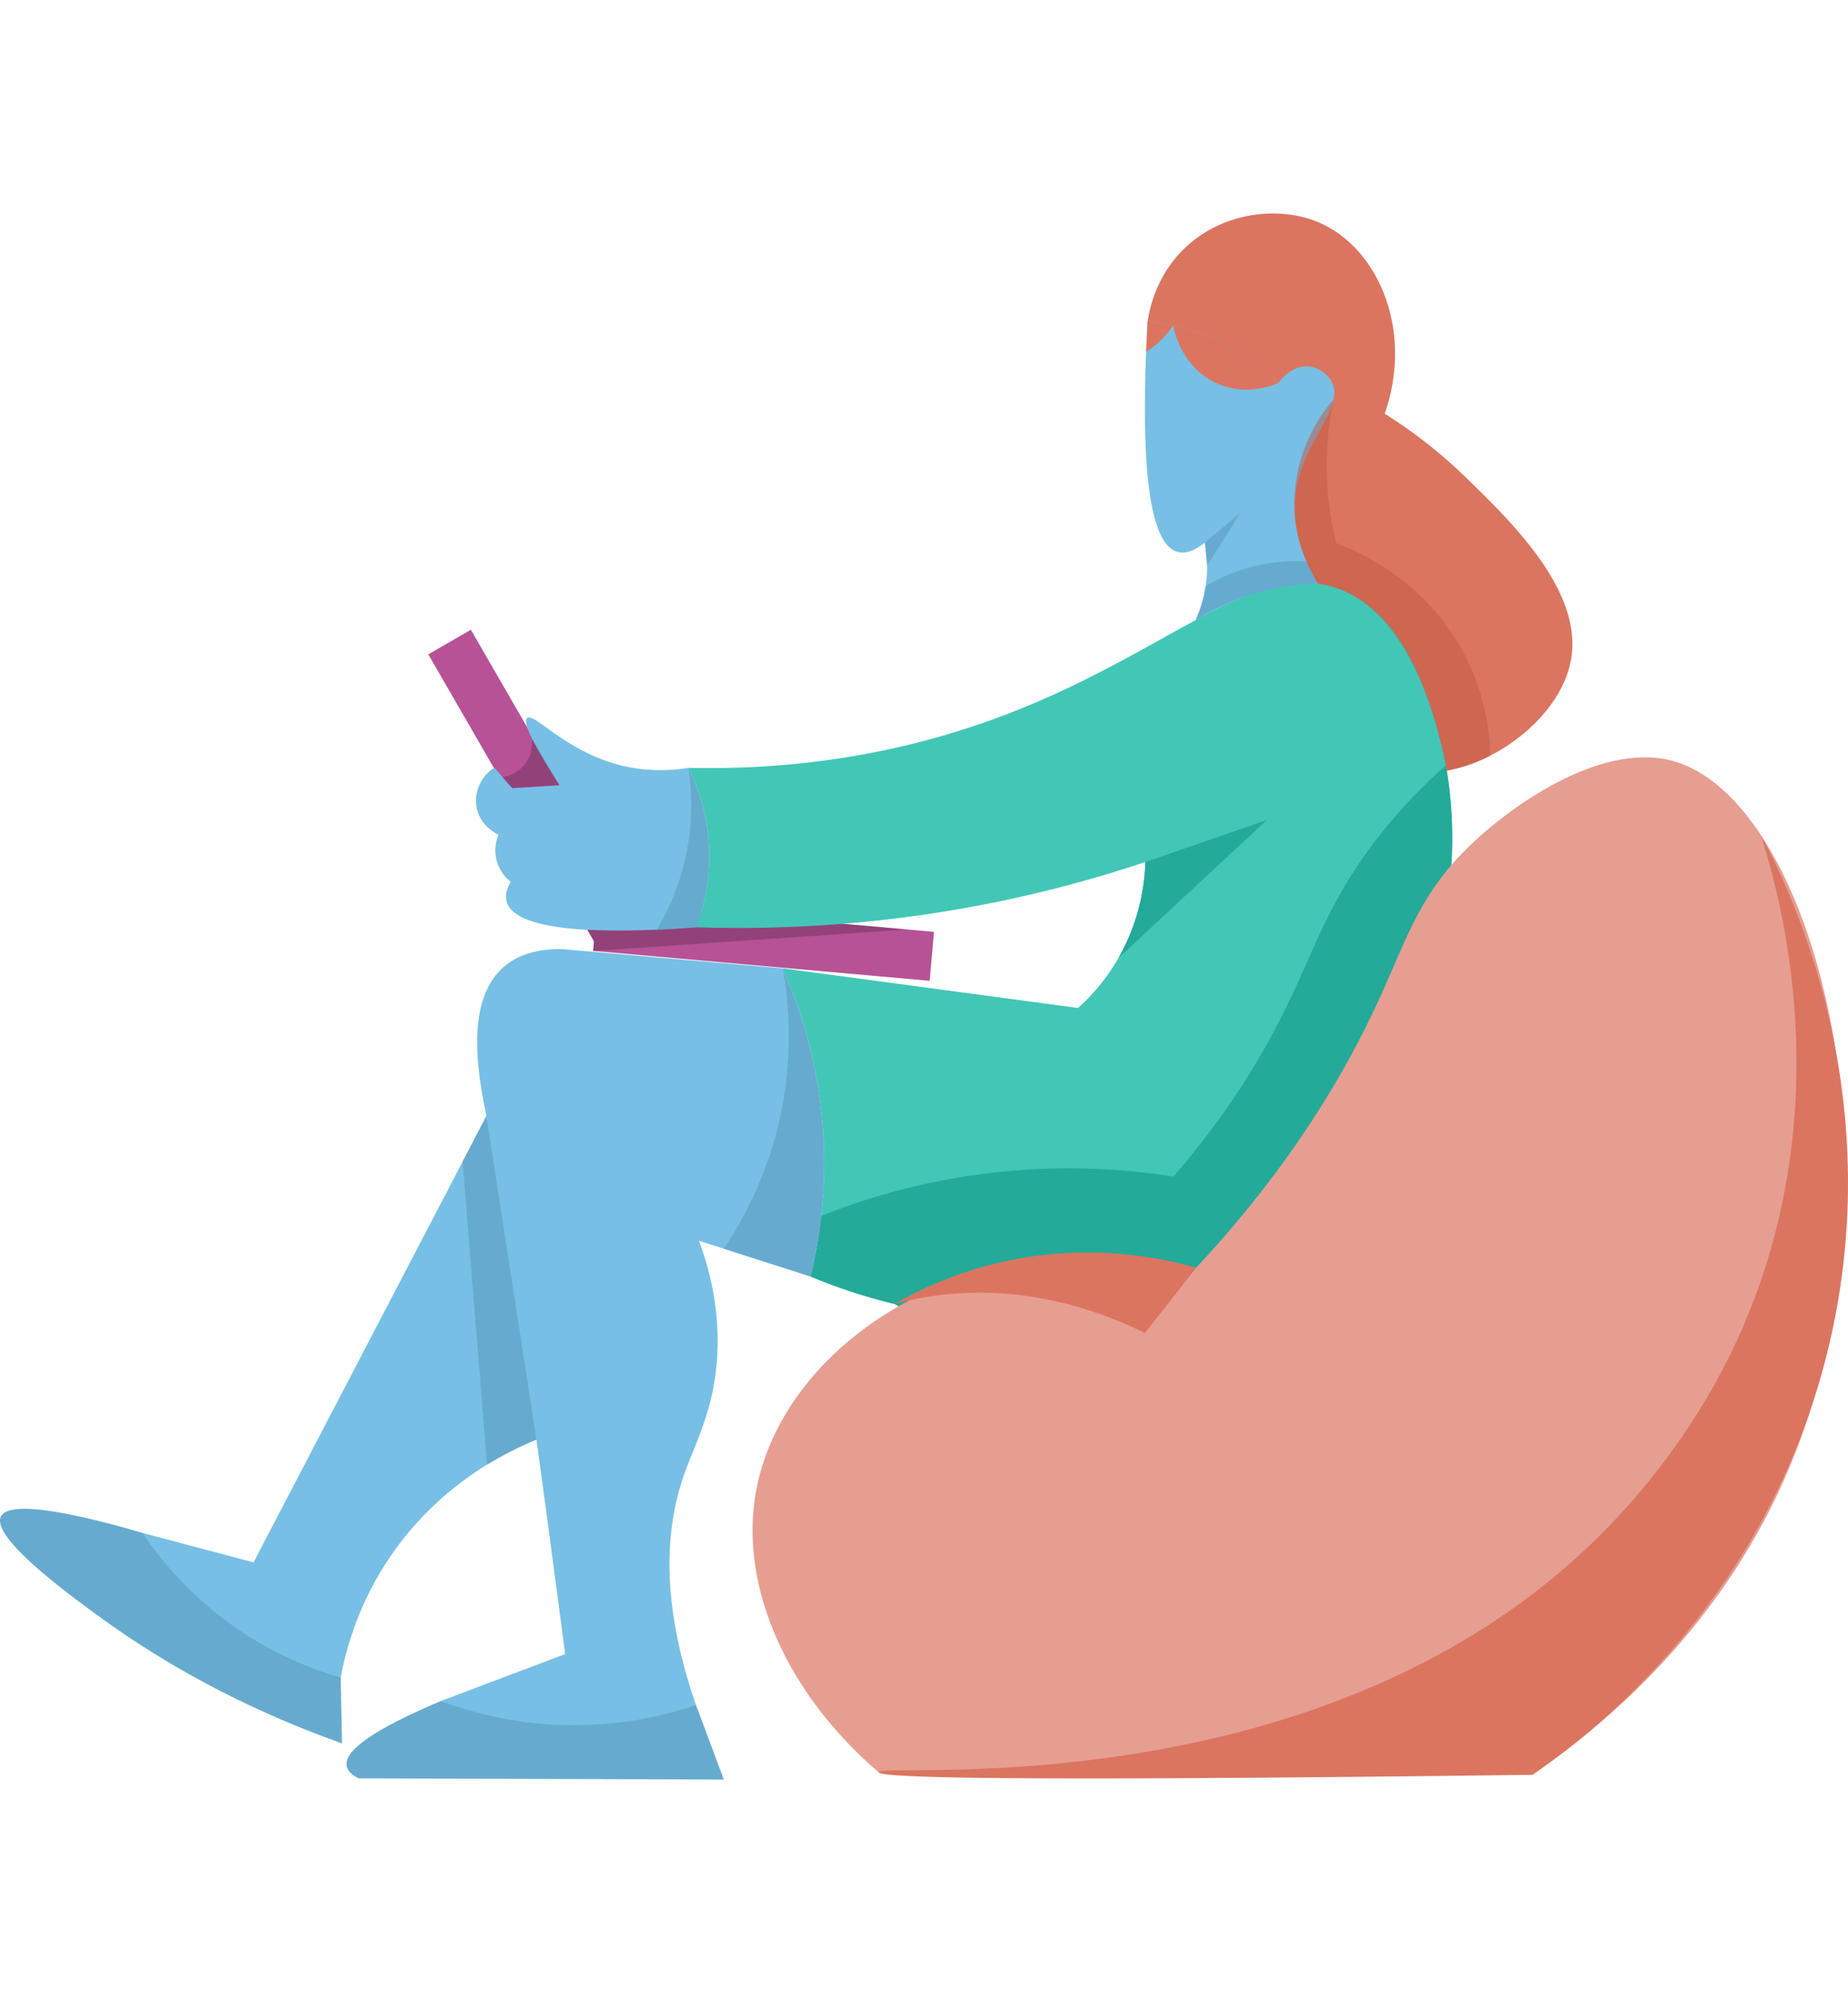
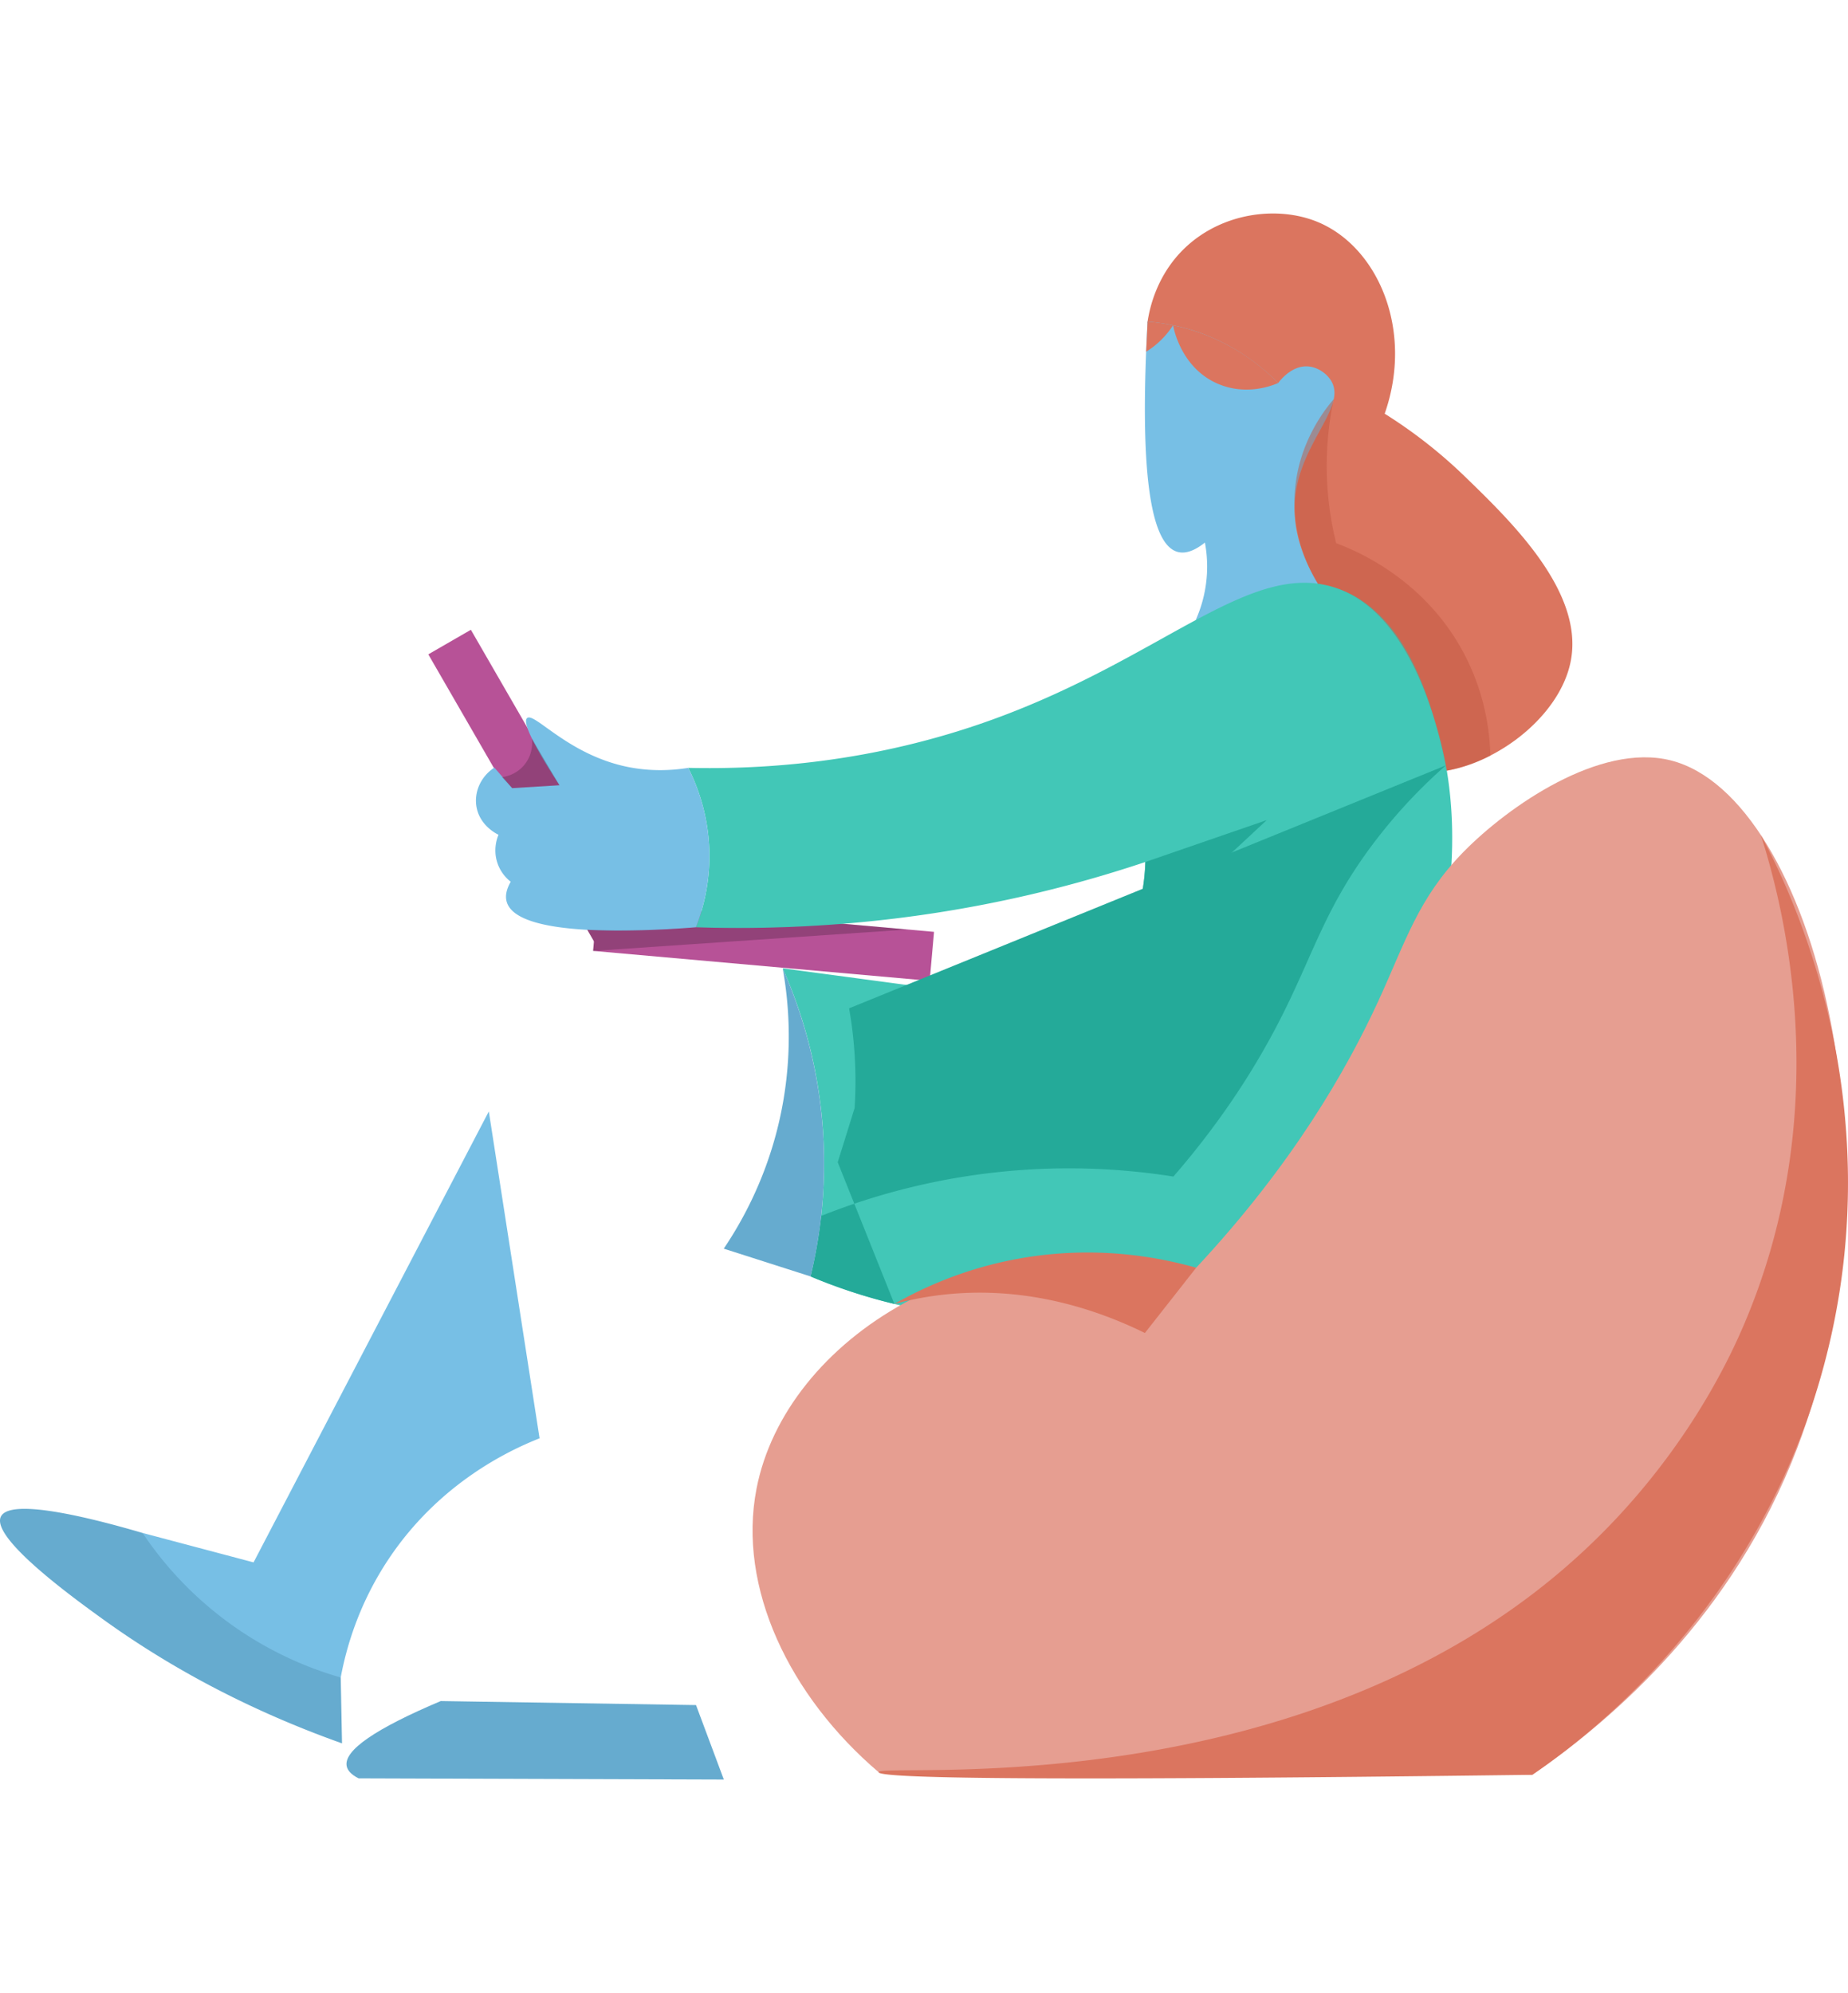
<svg xmlns="http://www.w3.org/2000/svg" fill-rule="evenodd" stroke-linejoin="round" stroke-miterlimit="2" clip-rule="evenodd" viewBox="0 0 612 660">
  <defs />
  <clipPath id="a">
    <path d="M0 0h611.89v659.596H0z" />
  </clipPath>
  <g clip-path="url(#a)">
    <path fill="#b75297" d="M141.84 216.69l14.097-8.14 55.944 96.914-14.096 8.138-55.944-96.913z" />
    <path fill="#b75297" d="M196.423 314.89l1.439-16.212 111.46 9.905-1.44 16.213-111.46-9.905z" />
    <path fill="#db755f" fill-rule="nonzero" d="M380.043 106.502c.638-4.19 2.912-15.406 12.415-24.44 12.273-11.674 30.598-13.981 43.75-8.623 20.04 8.164 32.092 35.78 22.357 63.56a160.852 160.852 0 0126.511 20.759c15.601 15.113 39.432 38.204 35.136 61.005-3.725 19.723-28.115 37.273-48.232 37.048-36.86-.414-72.952-60.713-91.937-149.31" />
    <path fill="#77bfe5" fill-rule="nonzero" d="M380.043 106.5c-2.67 48.403.66 73.829 10.01 76.278 2.548.667 5.537-.37 8.975-3.106.506 2.711.88 6.11.693 10.009a43.676 43.676 0 01-3.747 15.673l40.497-12.069c-7.46-12.411-8.174-21.967-7.603-28.186 1.736-18.68 17.271-30.306 11.954-39.021-1.417-2.33-4.362-4.494-7.625-4.736-5.504-.41-9.438 4.866-9.899 5.49-5.23-5.255-14.744-13.256-28.752-17.57a67.17 67.17 0 00-14.503-2.762" />
    <path fill="#42c7b7" fill-rule="nonzero" d="M357.037 333.789a67.481 67.481 0 0013.36-16.538c7.361-12.86 8.69-25.131 8.91-31.803a421.56 421.56 0 01-38.167 10.814c-41.618 9.696-79.412 11.816-110.68 10.813a64.708 64.708 0 004.46-24.807c-.253-12.97-4.373-22.807-6.998-27.987 25.115.559 61.02-1.666 100.495-15.902 58.405-21.058 86.97-54.819 116.184-42.918 20.7 8.438 28.104 34.411 31.675 46.932 17.941 62.977-16.766 155.772-92.069 184.98-51.33 19.905-100.023 1.938-115.766-4.678a159.228 159.228 0 004.152-47.554c-1.516-23.834-8.119-42.602-13.392-54.481l97.836 13.129z" />
-     <path fill="#24aa99" fill-rule="nonzero" d="M478.825 253.457a172.613 172.613 0 00-25.38 27.695c-15.249 20.84-18.754 35.657-30.092 57.57-6.735 13.016-17.513 31.023-34.762 50.894a221.72 221.72 0 00-53.923-1.876 221.879 221.879 0 00-62.712 14.91 160.797 160.797 0 01-3.515 20.043 180.736 180.736 0 0027.752 9.105c12.657 7.23 53.461 28.327 101.99 16.63 52.955-12.768 100.363-61.05 95.639-97.08l-18.766-46.917 5.593-17.964a139.027 139.027 0 00-1.824-33.01" />
+     <path fill="#24aa99" fill-rule="nonzero" d="M478.825 253.457a172.613 172.613 0 00-25.38 27.695c-15.249 20.84-18.754 35.657-30.092 57.57-6.735 13.016-17.513 31.023-34.762 50.894a221.72 221.72 0 00-53.923-1.876 221.879 221.879 0 00-62.712 14.91 160.797 160.797 0 01-3.515 20.043 180.736 180.736 0 0027.752 9.105l-18.766-46.917 5.593-17.964a139.027 139.027 0 00-1.824-33.01" />
    <path fill="#e69e91" fill-rule="nonzero" d="M507.434 587.728c22.787-15.645 63.262-48.386 85.817-103.313 39.498-96.234 7.56-220.636-39.947-232.609-23.534-5.933-53.868 15.253-68.612 30.27-15.15 15.441-19.238 29.887-28.302 49.555-10.415 22.578-28.236 53.868-60.262 88.188-72.6-17.235-135.993 23.685-145.596 73.175-6.35 32.736 10.91 68.706 40.453 93.877l216.45.857z" />
    <path fill="#66abcf" fill-rule="nonzero" d="M230.503 564.634l9.207 24.665-120.95-.396c-2.36-1.186-3.68-2.56-3.96-4.12-.92-5.141 9.465-12.305 31.16-21.479l84.543 1.33z" />
    <path fill="#db755f" fill-rule="nonzero" d="M396.128 419.816l-16.975 21.61c-14.557-7.155-38.837-16.09-67.82-12.568a109.171 109.171 0 00-15.14 2.942c9.14-5.22 23.05-11.705 40.991-14.967 25.918-4.708 47.276-.34 58.944 2.983m187.027-143.244c6.954 21.905 25.368 89.748-5.692 162.273-5.218 12.19-22.072 48.463-59.734 80.776-92.223 79.137-226.843 63.932-226.744 67.239.055 1.955 46.716 3.043 216.45.868 15.688-10.68 74.478-53.363 96.54-135.366 23.95-89.024-12.558-160.5-20.82-175.79" />
    <path fill="#24aa99" fill-rule="nonzero" d="M379.307 285.45l40.2-13.874-49.11 45.676a67.705 67.705 0 005.636-12.834 68.725 68.725 0 003.274-18.968" />
-     <path fill="#77bfe5" fill-rule="nonzero" d="M259.2 320.663l-73.039-6.372c-5.306-.085-13.338.653-19.413 5.974-13.228 11.599-8.054 37.011-5.966 47.788 7.141 36.976 15.612 97.618 26.379 179.705l-41.2 15.546c10.415 3.868 27.456 8.68 48.726 7.91a125.895 125.895 0 0035.816-6.58c-12.557-36.059-9.525-60.318-4.02-76.117 3.669-10.5 9.712-20.974 10.953-38.328 1.176-16.374-2.549-30.13-5.977-39.326l36.982 11.836a159.228 159.228 0 004.152-47.555c-1.516-23.832-8.119-42.601-13.392-54.48" />
    <path fill="#66abcf" fill-rule="nonzero" d="M112.836 555.504l.432 21.808c-36.063-12.821-62.04-28.73-79.347-41.222-9.155-6.614-37.072-26.762-33.63-33.862 3.212-6.622 32.254 1.113 46.913 5.407l65.632 47.869zM259.2 320.658c2.01 11.141 3.988 30.599-1.857 53.537-4.494 17.596-11.954 30.842-17.656 39.295l28.753 9.203a159.003 159.003 0 004.438-40.682c-.56-26.89-7.866-48.168-13.678-61.353" />
    <path fill="#77bfe5" fill-rule="nonzero" d="M161.88 368.044L83.969 517.382l-36.764-9.754a118.354 118.354 0 0028.793 29.913 118.333 118.333 0 0036.839 17.963c1.77-9.504 5.84-24.336 16.117-39.605 16.865-25.059 40.014-35.76 49.737-39.603l-16.81-108.252z" />
-     <path fill="#66abcf" fill-rule="nonzero" d="M161.078 369.591l16.58 107.13a111.697 111.697 0 00-16.349 8.289 33963.004 33963.004 0 01-7.141-88.395l-.945-11.965 7.855-15.059zm275.393-176.306c-6.251.095-12.47.94-18.523 2.52a78.195 78.195 0 00-21.974 9.548 44.797 44.797 0 002.79-8.452c.21-.969.374-1.91.517-2.817 4.362-2.58 11.108-5.826 19.875-7.358a58.498 58.498 0 0113.503-.77 63.58 63.58 0 003.812 7.33m-37.443-13.622l11.756-9.889-11.02 17.573-.736-7.684z" />
    <path fill="#db755f" fill-rule="nonzero" d="M423.298 126.83c-1.604.708-10.207 4.305-19.688.38-12.503-5.174-14.975-18.637-15.118-19.505a28.717 28.717 0 01-6.185 6.842 29.417 29.417 0 01-2.736 1.925l.472-9.974a68.088 68.088 0 0118.81 4.258c11.92 4.56 19.962 11.51 24.445 16.074" />
    <g transform="matrix(-1.099 0 0 1.099 493.569 137.204)">
      <clipPath id="b">
        <path d="M0-4.549h59.032v111.944H0z" />
      </clipPath>
      <g clip-path="url(#b)">
        <path fill="#c25842" fill-rule="nonzero" d="M0 102.846c.179-6.85 1.457-18.849 8.362-31.531 11.907-21.868 32.091-30.246 38.102-32.488a96.421 96.421 0 002.407-14.037c1.123-11.684-.067-21.755-1.652-29.339C49.831-1.527 59.43 10.303 59.02 27.603c-.267 11.242-4.635 19.541-7.046 23.444-1.505.201-2.993.52-4.448.954-24.43 7.277-32.425 44.86-34.375 55.394A47.437 47.437 0 010 102.846" opacity=".5" />
      </g>
    </g>
    <path fill="#77bfe5" fill-rule="nonzero" d="M227.922 254.283c-5.175.82-12.635 1.355-21.095-.543-19.084-4.284-29.906-17.957-32.257-15.95-1.186 1.01.033 5.755 10.701 22.237l-15.645.972-5.9-6.805c-4.515 2.934-6.844 8.167-5.9 13.158 1.165 6.123 6.68 8.805 7.263 9.073-.429 1.02-1.813 4.693-.45 9.075 1.13 3.655 3.548 5.748 4.493 6.491-1.593 2.785-1.824 4.955-1.319 6.667 3.406 11.727 43.057 9.914 62.646 8.418a64.702 64.702 0 004.461-24.806c-.253-12.97-4.373-22.808-6.998-27.987" />
-     <path fill="#66abcf" fill-rule="nonzero" d="M227.922 254.275a80.386 80.386 0 01-.022 25.087 80.018 80.018 0 01-10.427 28.498l12.986-.792a64.397 64.397 0 004.417-20.909c.593-14.765-4.087-26.147-6.954-31.884" />
    <path fill-opacity=".2" fill-rule="nonzero" d="M185.271 260.02l-15.645.972-3.373-3.638c.868-.113 4.56-.692 7.328-3.986 3.12-3.71 2.681-8.029 2.593-8.763l9.097 15.416zm115.24 47.789c-34.696 2.362-69.392 4.726-104.088 7.09l.285-3.18-2.197-3.807c11.987.45 23.995.17 35.948-.836 16.25.525 32.51.137 48.705-1.164l21.347 1.897z" />
  </g>
</svg>